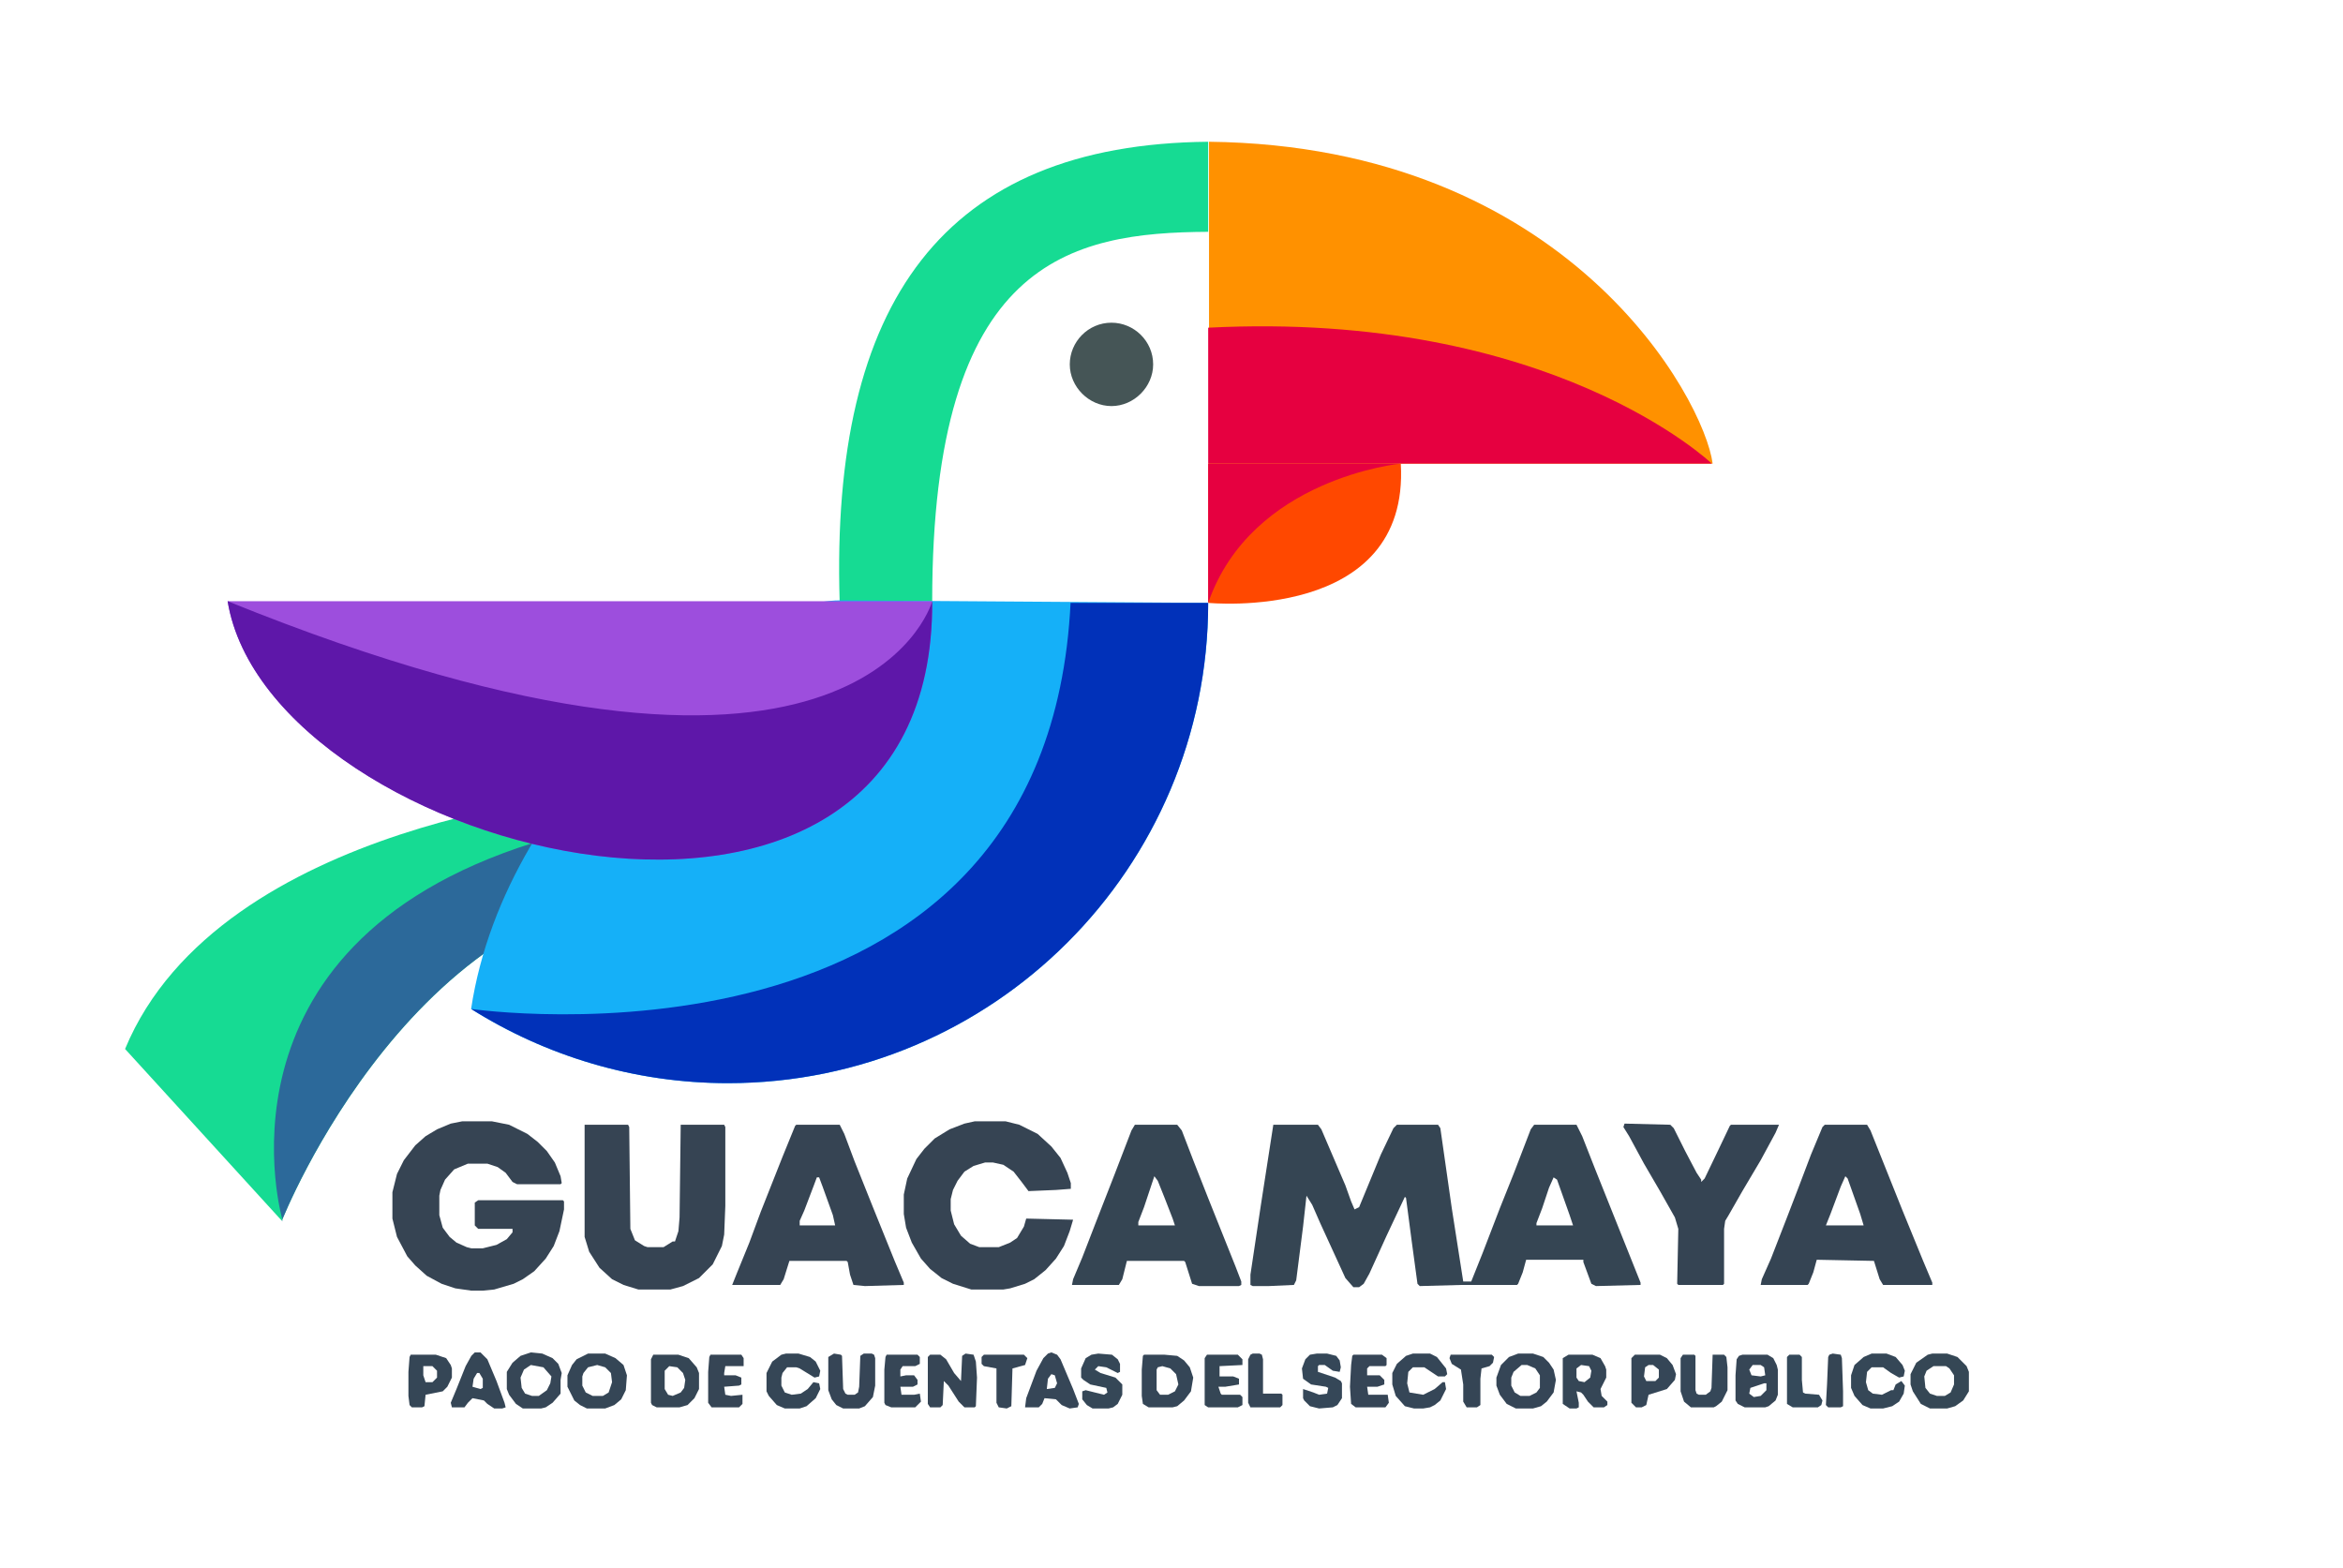
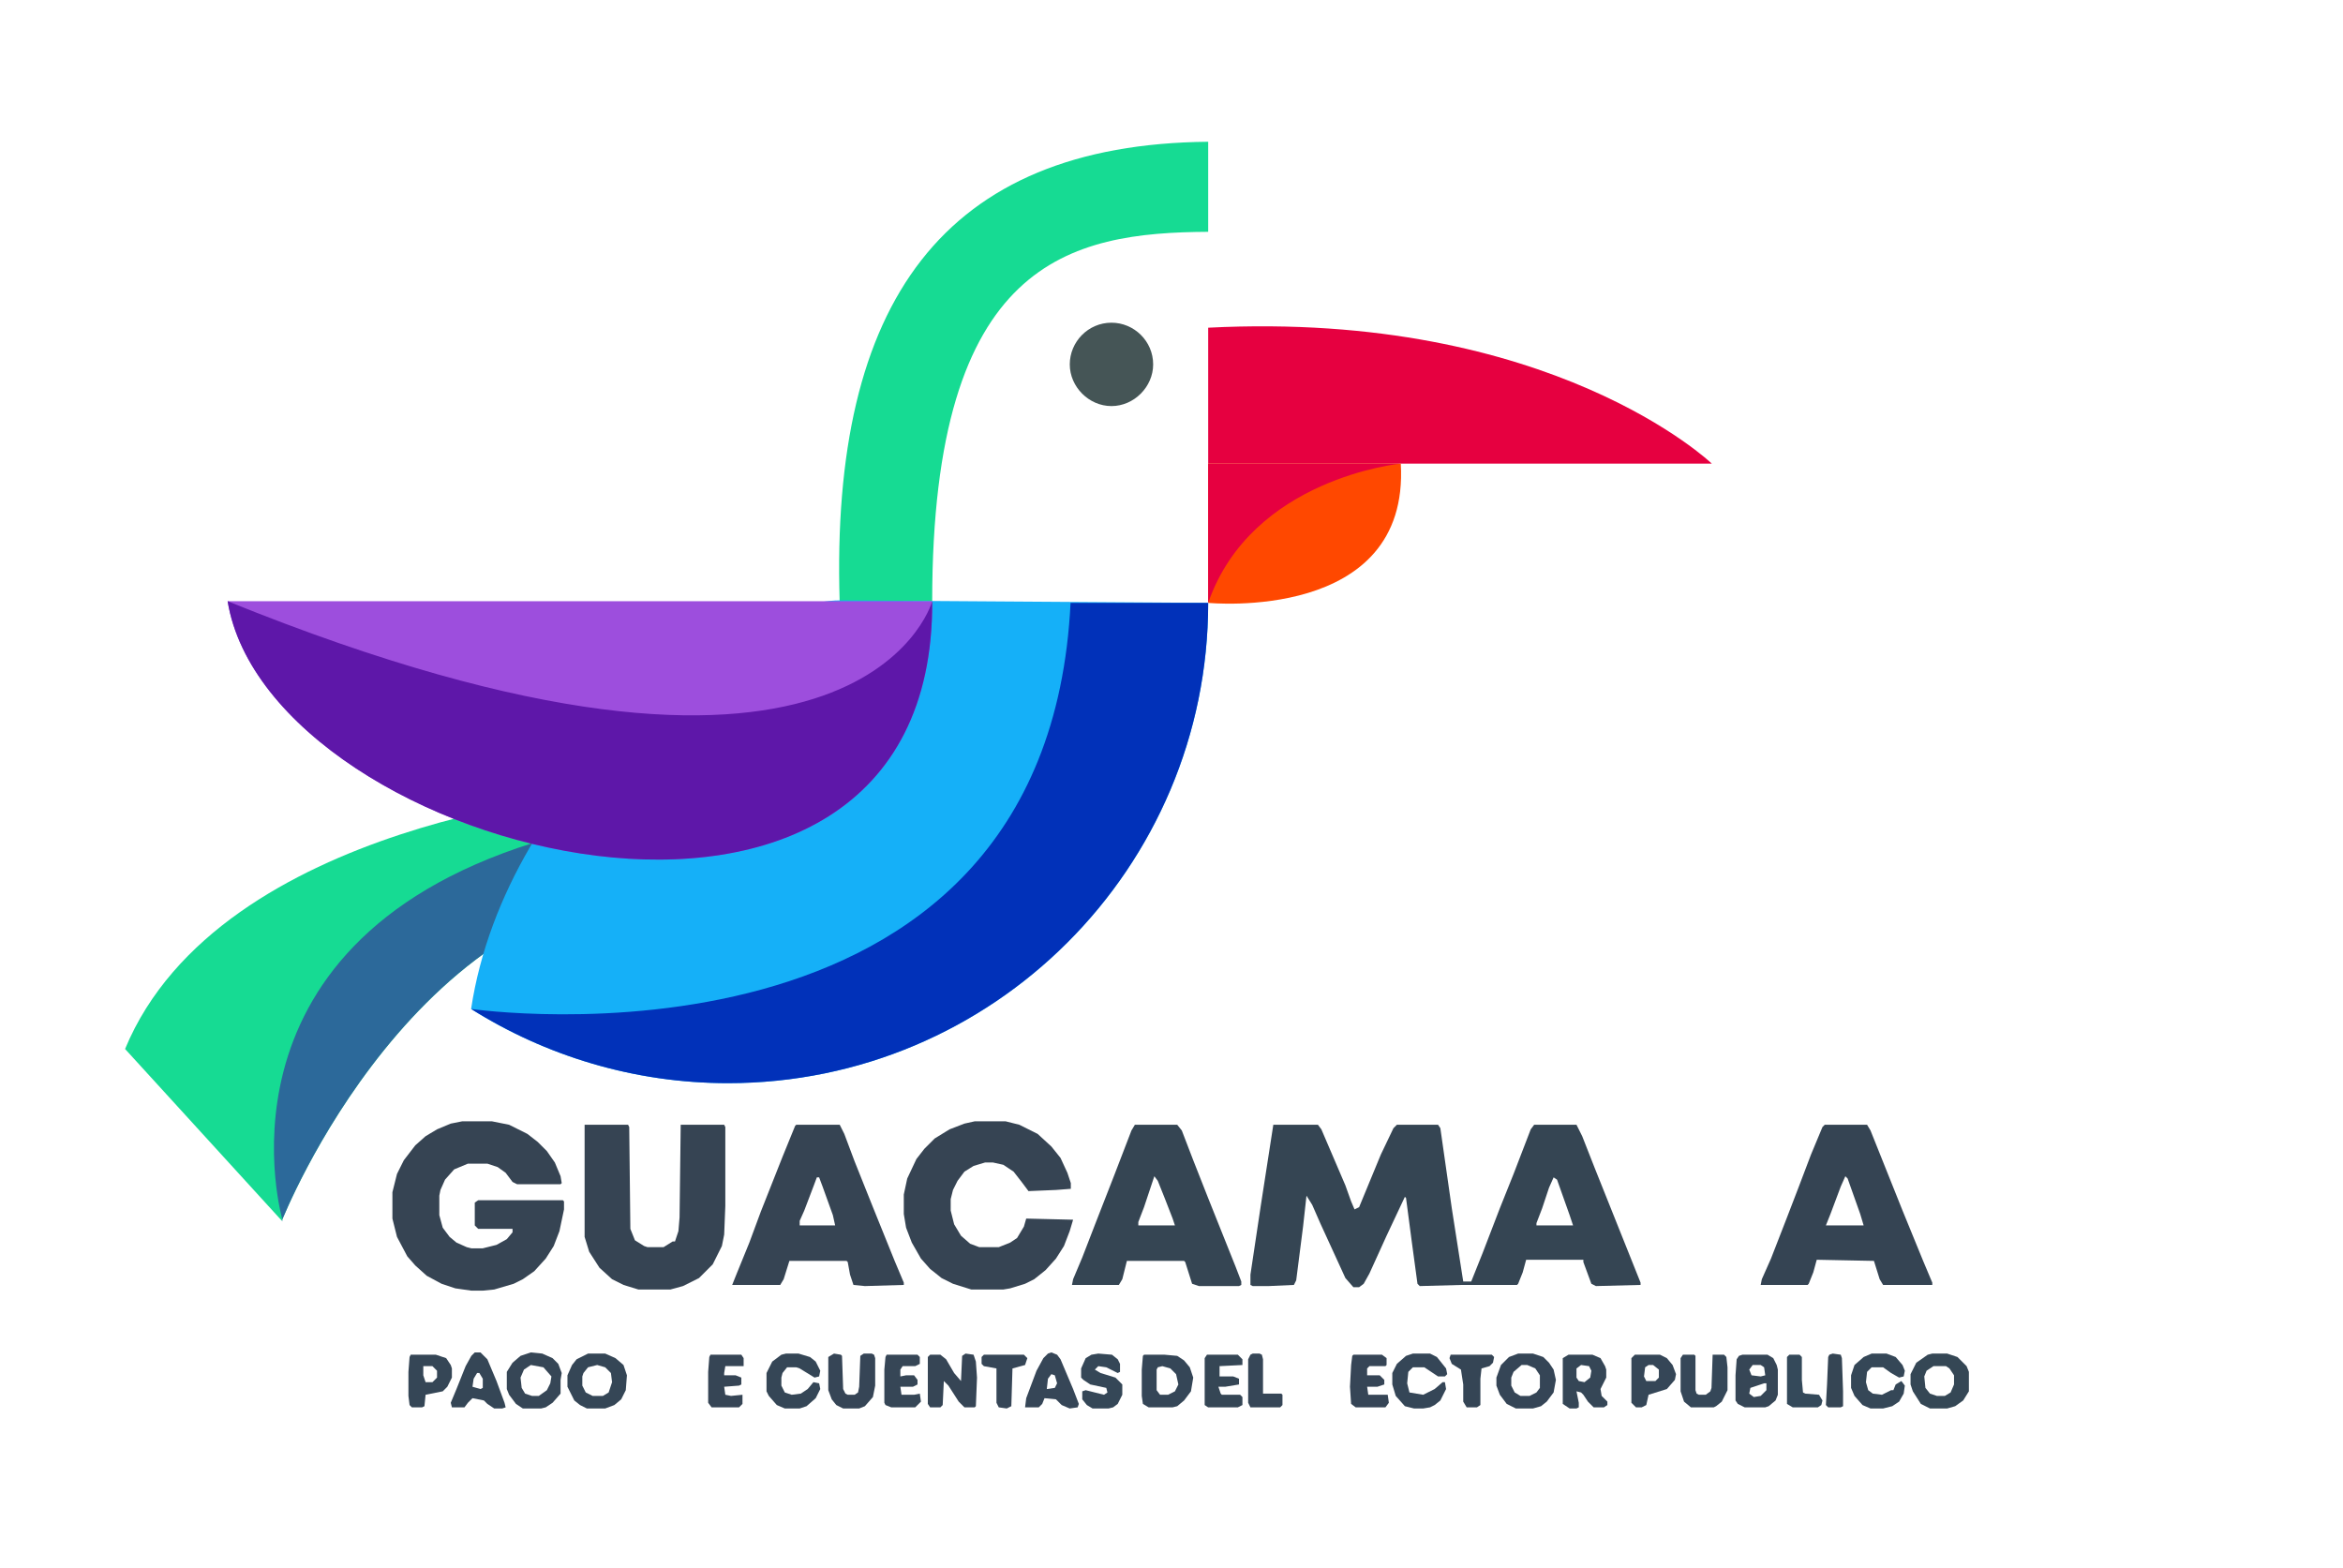
<svg xmlns="http://www.w3.org/2000/svg" width="281" height="188" viewBox="0 0 281 188" fill="none">
  <path d="M152.711 134.888H158.062L158.474 135.437L161.355 142.16L162.042 144.081L162.453 145.041L163.002 144.767L165.609 138.455L167.118 135.299L167.53 134.888H172.469L172.744 135.299L174.116 144.904L175.488 153.685H176.448L177.82 150.255L179.878 144.904L181.525 140.788L183.583 135.437L183.995 134.888H189.071L189.757 136.26L191.267 140.102L196.755 153.822V154.097L191.404 154.234L190.855 153.959L189.895 151.353V151.078H183.034L182.623 152.587L182.074 153.959L181.937 154.097H175.351L170.274 154.234L170 153.959L169.313 148.883L168.627 143.669L168.49 143.532L166.295 148.197L164.237 152.725L163.551 153.959L163.002 154.371H162.316L161.355 153.273L158.337 146.688L157.376 144.492L156.69 143.395L156.279 147.099L155.456 153.548L155.181 154.097L152.163 154.234H150.242L149.967 154.097V152.862L151.202 144.629L152.711 134.888ZM186.327 141.199L185.778 142.434L184.955 144.904L184.269 146.688V146.962H188.66L188.248 145.727L186.739 141.474L186.327 141.199Z" fill="#354553" />
  <path d="M55.432 134.476H58.999L61.057 134.888L63.252 135.985L64.487 136.946L65.585 138.043L66.545 139.416L67.231 141.062L67.369 141.885L67.231 142.022H62.018L61.469 141.748L60.645 140.65L59.685 139.964L58.45 139.553H56.118L54.471 140.239L53.373 141.474L52.825 142.708L52.688 143.395V145.727L53.099 147.236L53.922 148.334L54.746 149.02L55.98 149.569L56.529 149.706H57.901L59.548 149.294L60.783 148.608L61.469 147.785V147.374H57.352L56.941 146.962V144.218L57.352 143.943H67.506L67.643 144.081V145.041L67.094 147.648L66.408 149.432L65.448 150.941L64.076 152.45L62.704 153.411L61.606 153.959L59.273 154.646L57.901 154.783H56.529L54.608 154.508L52.962 153.959L51.178 152.999L49.806 151.764L48.846 150.667L47.611 148.334L47.062 146.139V142.983L47.611 140.788L48.434 139.141L49.806 137.357L51.041 136.26L52.413 135.437L54.06 134.75L55.432 134.476Z" fill="#364453" />
  <path d="M116.9 134.476H120.605L122.251 134.888L124.447 135.985L126.093 137.495L127.191 138.867L128.014 140.65L128.426 141.885V142.571L126.642 142.708L123.349 142.846L122.526 141.748L121.565 140.513L120.331 139.69L119.096 139.416H118.135L116.763 139.827L115.666 140.513L114.842 141.611L114.293 142.708L114.019 143.806V145.178L114.431 146.825L115.254 148.197L116.352 149.157L117.449 149.569H119.782L121.154 149.02L121.977 148.471L122.8 147.099L123.075 146.139L128.7 146.276L128.289 147.648L127.603 149.432L126.642 150.941L125.407 152.313L124.035 153.411L122.938 153.959L121.154 154.508L120.331 154.646H116.489L114.293 153.959L112.921 153.273L111.549 152.176L110.452 150.941L109.354 149.02L108.668 147.236L108.394 145.59V143.257L108.805 141.336L109.903 139.004L110.863 137.769L112.098 136.534L113.882 135.437L115.666 134.75L116.9 134.476Z" fill="#364453" />
  <path d="M70.113 134.888H75.327L75.464 135.162L75.601 147.374L76.15 148.746L77.248 149.432L77.659 149.569H79.58L80.678 148.883H80.952L81.364 147.648L81.501 146.001L81.638 134.888H86.852L86.989 135.162V144.629L86.852 148.06L86.578 149.432L85.48 151.627L83.834 153.273L81.913 154.234L80.403 154.646H76.561L74.778 154.097L73.406 153.411L71.897 152.039L70.662 150.118L70.113 148.334V134.888Z" fill="#364453" />
  <path d="M95.496 134.888H100.71L101.259 135.985L102.494 139.278L104.689 144.767L107.296 151.215L108.394 153.822V154.097L103.729 154.234L102.356 154.097L101.945 152.862L101.67 151.353L101.533 151.215H94.673L93.987 153.411L93.575 154.097H87.812L88.361 152.725L89.871 149.02L91.243 145.315L93.85 138.729L95.359 135.025L95.496 134.888ZM97.966 141.199L97.554 142.297L96.457 145.178L95.908 146.413V146.962H100.161L99.887 145.727L98.652 142.297L98.24 141.199H97.966Z" fill="#364453" />
  <path d="M218.845 134.888H223.922L224.333 135.574L228.175 145.178L230.645 151.215L231.743 153.822V154.097H225.843L225.431 153.411L224.745 151.215L217.885 151.078L217.473 152.587L216.924 153.959L216.787 154.097H211.162L211.299 153.411L212.396 150.941L214.317 146.001L215.689 142.434L217.199 138.455L218.571 135.162L218.845 134.888ZM221.315 141.062L220.766 142.297L219.531 145.59L218.982 146.962H223.51L223.099 145.59L221.589 141.336L221.315 141.062Z" fill="#354453" />
  <path d="M136.109 134.888H141.186L141.735 135.574L143.107 139.141L144.891 143.669L148.184 151.901L148.87 153.685V154.097L148.595 154.234H143.793L142.97 153.959L142.146 151.353L142.009 151.215H135.149L134.6 153.411L134.188 154.097H128.563L128.7 153.411L129.798 150.804L131.444 146.55L133.64 140.925L135.698 135.574L136.109 134.888ZM138.442 141.062L137.207 144.767L136.521 146.55V146.962H140.912L140.637 146.139L139.677 143.669L138.854 141.611L138.442 141.062Z" fill="#354553" />
-   <path d="M194.834 134.75L200.322 134.888L200.734 135.299L202.106 138.043L203.478 140.65L204.027 141.474V141.748L204.438 141.336L206.085 137.906L207.457 135.025L207.594 134.888H213.357L212.945 135.848L211.162 139.141L208.966 142.846L207.32 145.727L206.908 146.413L206.771 147.374V153.959L206.634 154.097H201.283L201.146 153.959L201.283 147.374L200.871 146.001L199.087 142.846L197.167 139.553L195.383 136.26L194.697 135.162L194.834 134.75Z" fill="#354453" />
  <path d="M70.524 162.329H72.582L73.817 162.878L74.778 163.701L75.189 164.936L75.052 166.72L74.503 167.817L73.68 168.503L72.582 168.915H70.387L69.564 168.503L68.878 167.955L68.055 166.308V164.936L68.603 163.701L69.152 163.015L70.524 162.329ZM71.622 163.701L70.524 163.976L69.976 164.662L69.838 165.073V166.171L70.25 166.994L71.073 167.406H72.308L72.994 166.994L73.406 165.759L73.269 164.662L72.582 163.976L71.622 163.701Z" fill="#354656" />
  <path d="M115.803 162.329L116.763 162.466L117.038 163.29L117.175 165.21L117.038 168.641L116.9 168.778H115.666L114.979 168.092L113.745 166.171L113.196 165.622L113.059 168.503L112.784 168.778H111.549L111.275 168.366V162.741L111.549 162.466H112.784L113.47 163.015L114.431 164.662L115.254 165.622L115.391 162.604L115.803 162.329Z" fill="#364555" />
  <path d="M182.074 162.329H183.857L185.092 162.741L185.778 163.427L186.327 164.25L186.602 165.485L186.327 166.994L185.504 168.092L184.818 168.641L183.857 168.915H181.799L180.702 168.366L179.878 167.269L179.467 166.171V165.21L180.016 163.701L180.976 162.741L182.074 162.329ZM182.485 163.701L181.525 164.524L181.25 165.21V166.171L181.662 166.994L182.348 167.406H183.446L184.269 166.994L184.681 166.445V164.936L184.132 164.113L183.171 163.701H182.485Z" fill="#354556" />
  <path d="M231.743 162.329H233.526L234.761 162.741L235.859 163.838L236.133 164.524V166.857L235.447 167.955L234.487 168.641L233.526 168.915H231.468L230.371 168.366L229.41 166.857L229.136 166.034V164.799L229.822 163.427L231.194 162.466L231.743 162.329ZM231.88 163.838L231.057 164.387L230.782 165.073L230.919 166.445L231.468 167.131L232.292 167.406H233.252L233.938 166.994L234.35 166.034V164.936L233.801 164.113L233.389 163.838H231.88Z" fill="#354755" />
  <path d="M137.207 162.466H139.677L141.186 162.604L142.009 163.152L142.695 163.976L143.107 165.21L142.833 166.857L142.009 167.955L141.186 168.641L140.637 168.778H137.756L137.07 168.366L136.933 167.406V164.25L137.07 162.604L137.207 162.466ZM139.402 163.838L138.854 163.976L138.716 164.25V166.72L139.128 167.269H140.088L140.912 166.857L141.323 166.034L141.049 164.799L140.363 164.113L139.402 163.838Z" fill="#354657" />
-   <path d="M78.345 162.466H81.364L82.599 162.878L83.559 163.976L83.834 164.662V166.583L83.285 167.68L82.461 168.503L81.501 168.778H78.757L78.208 168.503L78.071 168.229V163.015L78.345 162.466ZM80.266 163.838L79.717 164.387V166.583L80.129 167.269L80.678 167.406L81.638 166.994L82.05 166.445L82.187 165.485L81.913 164.662L81.227 163.976L80.266 163.838Z" fill="#354655" />
  <path d="M63.664 162.192L65.036 162.329L66.271 162.878L66.957 163.564L67.369 164.662L67.231 165.485V167.131L66.271 168.229L65.448 168.778L64.899 168.915H62.704L61.88 168.366L61.057 167.269L60.783 166.583V164.524L61.469 163.427L62.429 162.604L63.664 162.192ZM63.664 163.701L62.841 164.25L62.429 165.21L62.566 166.445L62.978 167.131L63.801 167.406H64.624L65.585 166.72L65.997 165.896L66.134 165.073L65.173 163.976L63.664 163.701Z" fill="#364656" />
  <path d="M188.111 162.466H190.992L191.953 162.878L192.501 163.838L192.639 164.25V165.21L191.953 166.583L192.09 167.406L192.776 168.092V168.503L192.364 168.778H191.129L190.443 168.092L189.895 167.269L189.62 166.994L189.071 166.857L189.346 168.229V168.778L189.071 168.915H188.248L187.425 168.366V162.878L188.111 162.466ZM189.62 163.701L189.071 164.113V165.21L189.346 165.622L190.032 165.759L190.718 165.21L190.855 164.387L190.581 163.838L189.62 163.701Z" fill="#354656" />
  <path d="M208.966 162.466H211.985L212.671 162.878L213.083 163.701L213.22 164.25V167.269L212.945 167.955L212.122 168.641L211.71 168.778H209.241L208.417 168.366L208.143 167.955V164.936L208.28 163.015L208.555 162.604L208.966 162.466ZM210.201 163.701L209.79 164.25L210.064 164.936L211.162 165.073L211.71 164.936L211.573 163.976L211.162 163.701H210.201ZM211.573 165.896L209.927 166.445L209.79 167.131L210.338 167.543L211.162 167.406L211.848 166.72V165.896H211.573Z" fill="#364656" />
  <path d="M94.261 162.329H95.77L97.143 162.741L97.829 163.29L98.377 164.387L98.24 165.073L97.691 165.21L95.908 164.113L95.496 163.976H94.398L93.85 164.662L93.712 165.21V166.171L94.124 166.994L94.947 167.269L96.045 167.131L96.868 166.583L97.554 165.759L98.24 165.896L98.377 166.583L97.829 167.68L96.731 168.641L95.908 168.915H94.124L93.164 168.503L92.203 167.406L91.929 166.857V164.662L92.615 163.29L93.712 162.466L94.261 162.329Z" fill="#354656" />
  <path d="M224.471 162.329H226.254L227.352 162.741L228.175 163.701L228.45 164.387L228.312 165.073L227.764 165.21L226.803 164.662L225.843 163.976H224.471L223.922 164.524L223.785 165.759L224.059 166.72L224.608 167.131L225.706 167.269L226.803 166.72H227.078L227.352 166.034L228.038 165.622L228.45 166.171L228.312 167.131L227.764 168.092L226.94 168.641L225.843 168.915H224.333L223.373 168.503L222.413 167.406L222.001 166.445V164.936L222.413 163.701L223.51 162.741L224.471 162.329Z" fill="#354757" />
  <path d="M169.451 162.329H171.509L172.332 162.741L173.43 164.113L173.567 164.799L173.292 165.073H172.469L170.823 163.976H169.451L168.902 164.524L168.765 165.896L169.039 166.994L170.686 167.269L172.058 166.583L173.018 165.759H173.292L173.43 166.583L172.744 167.955L172.058 168.503L171.509 168.778L170.686 168.915H169.588L168.49 168.641L167.393 167.406L166.981 166.034V164.662L167.53 163.564L168.627 162.604L169.451 162.329Z" fill="#354657" />
  <path d="M100.024 162.329L100.847 162.466L100.984 162.604L101.122 166.583L101.396 167.131L101.67 167.269H102.494L102.905 166.994L103.042 166.308L103.18 162.604L103.591 162.329H104.552L104.826 162.466L104.963 162.878V166.171L104.689 167.543L103.729 168.641L103.042 168.915H101.122L100.298 168.503L99.749 167.817L99.338 166.72V162.741L100.024 162.329Z" fill="#364556" />
  <path d="M126.093 162.192L126.779 162.466L127.191 163.015L128.7 166.583L129.386 168.366L129.249 168.778L128.289 168.915L127.328 168.503L126.642 167.817L125.27 167.68L124.996 168.366L124.584 168.778H122.938L123.075 167.68L124.31 164.387L125.133 162.878L125.682 162.329L126.093 162.192ZM126.093 164.799L125.682 165.348L125.544 166.583L126.505 166.445L126.779 165.896L126.505 164.936L126.093 164.799Z" fill="#364657" />
  <path d="M201.832 162.466H203.204L203.341 162.604V166.72L203.478 167.131L203.752 167.269H204.576L205.125 166.857L205.262 166.445L205.399 162.466H206.771L207.045 162.741L207.183 163.976V166.72L206.497 168.092L205.811 168.641L205.536 168.778H202.792L201.969 168.092L201.557 166.857V162.878L201.832 162.466Z" fill="#354758" />
  <path d="M56.941 162.192H57.627L58.45 163.015L59.548 165.622L60.508 168.229L60.645 168.778L60.234 168.915H59.273L58.45 168.366L58.039 167.955L56.666 167.68L56.118 168.229L55.706 168.778H54.197L54.06 168.229L54.746 166.583L55.843 163.838L56.529 162.604L56.941 162.192ZM57.215 164.662L56.804 165.348L56.666 166.308L57.627 166.583L57.901 166.445V165.348L57.49 164.662H57.215Z" fill="#354656" />
  <path d="M49.257 162.466H52.276L53.511 162.878L54.06 163.701L54.197 164.113V165.21L53.648 166.308L53.099 166.857L51.041 167.269L50.904 168.641L50.629 168.778H49.395L49.12 168.503L48.983 167.406V164.524L49.12 162.741L49.257 162.466ZM50.767 163.838V164.936L51.041 165.759H51.864L52.413 165.21V164.387L51.864 163.838H50.767Z" fill="#354656" />
  <path d="M131.719 162.329L133.365 162.466L134.051 163.015L134.326 163.564V164.524L134.051 164.662L132.679 163.976L131.719 163.838L131.307 164.25L131.993 164.662L133.777 165.21L134.6 166.034V167.269L134.051 168.366L133.502 168.778L132.954 168.915H131.033L130.347 168.503L129.798 167.817V166.857L130.209 166.72L132.405 167.269L132.816 166.994L132.679 166.445L130.758 166.034L129.935 165.485L129.661 165.21V164.113L130.209 162.878L130.896 162.466L131.719 162.329Z" fill="#354757" />
  <path d="M196.069 162.466H199.087L199.911 162.878L200.597 163.701L201.008 164.799L200.871 165.485L199.911 166.583L197.715 167.269L197.441 168.503L196.892 168.778H196.206L195.657 168.229V162.878L196.069 162.466ZM197.715 163.701L197.304 163.976L197.167 165.073L197.441 165.622H198.539L198.95 165.21V164.25L198.264 163.701H197.715Z" fill="#354657" />
-   <path d="M157.925 162.329H159.16L160.258 162.604L160.669 163.152L160.807 163.976L160.669 164.524L159.846 164.387L158.886 163.701H158.2L158.062 163.838V164.524L160.121 165.21L160.807 165.622L160.944 165.896V167.68L160.395 168.503L159.846 168.778L158.2 168.915L157.102 168.641L156.416 167.955L156.279 167.68V166.583L157.514 166.994L158.2 167.269L159.16 167.131L159.297 166.445L159.023 166.308L157.239 166.034L156.279 165.348L156.142 164.113L156.553 163.015L157.102 162.466L157.925 162.329Z" fill="#354758" />
  <path d="M162.316 162.466H165.746L166.295 162.878V163.701L166.158 163.838H164.237L163.962 164.113V164.936H165.472L166.021 165.485V166.034L165.197 166.308H163.962L164.1 167.269H166.432L166.569 168.229L166.158 168.778H162.59L162.042 168.366L161.904 166.308L162.042 163.701L162.179 162.604L162.316 162.466Z" fill="#364556" />
  <path d="M144.753 162.466H148.458L149.007 163.015V163.701L146.263 163.838V165.073H147.909L148.595 165.348V166.034L146.949 166.308H146.125L146.4 167.131L146.537 167.269H148.732L149.007 167.543V168.503L148.458 168.778H144.891L144.479 168.503V162.878L144.753 162.466Z" fill="#354655" />
  <path d="M106.335 162.466H110.04L110.314 162.741V163.564L109.766 163.838H108.256L107.982 164.25V165.073L108.668 164.936H109.628L110.04 165.485V166.034L109.491 166.308H107.982L108.119 167.269H109.628L110.314 167.131L110.452 168.092L109.766 168.778H106.884L106.198 168.503L106.061 168.229V164.25L106.198 162.741L106.335 162.466Z" fill="#364656" />
  <path d="M85.206 162.466H88.91L89.185 162.878V163.838H86.989L86.852 164.662V164.936H88.224L88.91 165.21V166.034L88.636 166.171L86.852 166.308L86.989 167.269L87.675 167.406L89.047 167.269V168.366L88.636 168.778H85.343L84.931 168.229V164.524L85.068 162.741L85.206 162.466Z" fill="#364555" />
  <path d="M173.979 162.466H178.918L179.192 162.741L179.055 163.427L178.644 163.838L177.683 164.113L177.546 165.348V168.503L177.134 168.778H175.899L175.488 168.092V166.034L175.213 164.25L174.116 163.564L173.841 162.878L173.979 162.466Z" fill="#354555" />
  <path d="M117.998 162.466H122.8L123.212 162.878L122.938 163.701L121.428 164.113L121.291 168.641L120.742 168.915L119.782 168.778L119.507 168.229V164.113L117.998 163.838L117.724 163.564V162.741L117.998 162.466Z" fill="#364657" />
  <path d="M150.242 162.329H151.065L151.339 162.466L151.477 163.015V167.131H153.672L153.809 167.269V168.503L153.535 168.778H149.967L149.693 168.229V163.015L149.967 162.466L150.242 162.329Z" fill="#364657" />
  <path d="M214.592 162.466H215.827L216.101 162.741V165.485L216.238 166.994L216.513 167.131L218.159 167.269L218.571 167.955L218.434 168.503L218.022 168.778H215.003L214.317 168.366V162.741L214.592 162.466Z" fill="#34495A" />
  <path d="M219.806 162.329L220.766 162.466L220.903 162.878L221.041 166.857V168.641L220.766 168.778H219.257L218.982 168.503L219.12 166.034L219.257 162.741L219.394 162.466L219.806 162.329Z" fill="#354554" />
  <path fill-rule="evenodd" clip-rule="evenodd" d="M72.4 95C72.4 95 26.4 98.3 15 125.8L33.8 146.4C33.8 146.4 50 105.2 83.3 106.2L84.5 102.1L72.5 95H72.4Z" fill="#16DB93" />
  <path fill-rule="evenodd" clip-rule="evenodd" d="M33.8 146.4C33.8 146.4 50 105.2 83.3 106.2L84.5 102.1L76.9 97.6C73 98.4 68.7 99.6 63.9 101.1C24.2 113.6 33.9 146.4 33.9 146.4" fill="#2C699A" />
  <path fill-rule="evenodd" clip-rule="evenodd" d="M144.9 17C113.2 17.3 99.6 36.2 100.7 72.1H111.8C111.8 31.1 128.4 27.9 144.9 27.8V17.1V17Z" fill="#16DB93" />
-   <path fill-rule="evenodd" clip-rule="evenodd" d="M205.4 55.6C204.4 47.9 188.1 17.5 145 17V43.7V55.6H205.4Z" fill="#FF9100" />
  <path fill-rule="evenodd" clip-rule="evenodd" d="M144.9 39.3V43.7V55.6H205.3C205.3 55.6 186.1 37.2 144.9 39.3Z" fill="#E60040" />
  <path fill-rule="evenodd" clip-rule="evenodd" d="M168 55.6C169.1 74.7 144.9 72.3 144.9 72.3V55.6H168Z" fill="#FF4800" />
  <path fill-rule="evenodd" clip-rule="evenodd" d="M144.9 72.3V55.6H168C168 55.6 150.1 57.3 144.9 72.3Z" fill="#E60040" />
  <path fill-rule="evenodd" clip-rule="evenodd" d="M133.3 38.7C130.5 38.7 128.3 41 128.3 43.7C128.3 46.4 130.6 48.7 133.3 48.7C136 48.7 138.3 46.4 138.3 43.7C138.3 40.9 136 38.7 133.3 38.7Z" fill="#455556" />
  <path fill-rule="evenodd" clip-rule="evenodd" d="M56.5 121C65.4 126.6 76 129.9 87.3 129.9C119.1 129.9 144.9 104.1 144.9 72.3L100.7 72C89.1 72 60.7 93.2 56.5 121Z" fill="#15B0F8" />
  <path fill-rule="evenodd" clip-rule="evenodd" d="M56.5 121C65.4 126.6 76 129.9 87.3 129.9C119.1 129.9 144.9 104.1 144.9 72.3H128.4C128.4 72.2 128.4 72.2 128.4 72.2C125.6 131 56.5 121 56.5 121Z" fill="#0131B9" />
  <path fill-rule="evenodd" clip-rule="evenodd" d="M111.8 72.1H27.3C32.3 102.6 112.1 123 111.8 72.1Z" fill="#9D4EDD" />
  <path fill-rule="evenodd" clip-rule="evenodd" d="M111.8 72.1C111.6 72.9 102.3 102.5 27.3 72.1C32.3 102.6 112.1 123 111.8 72.1Z" fill="#5E17A9" />
</svg>